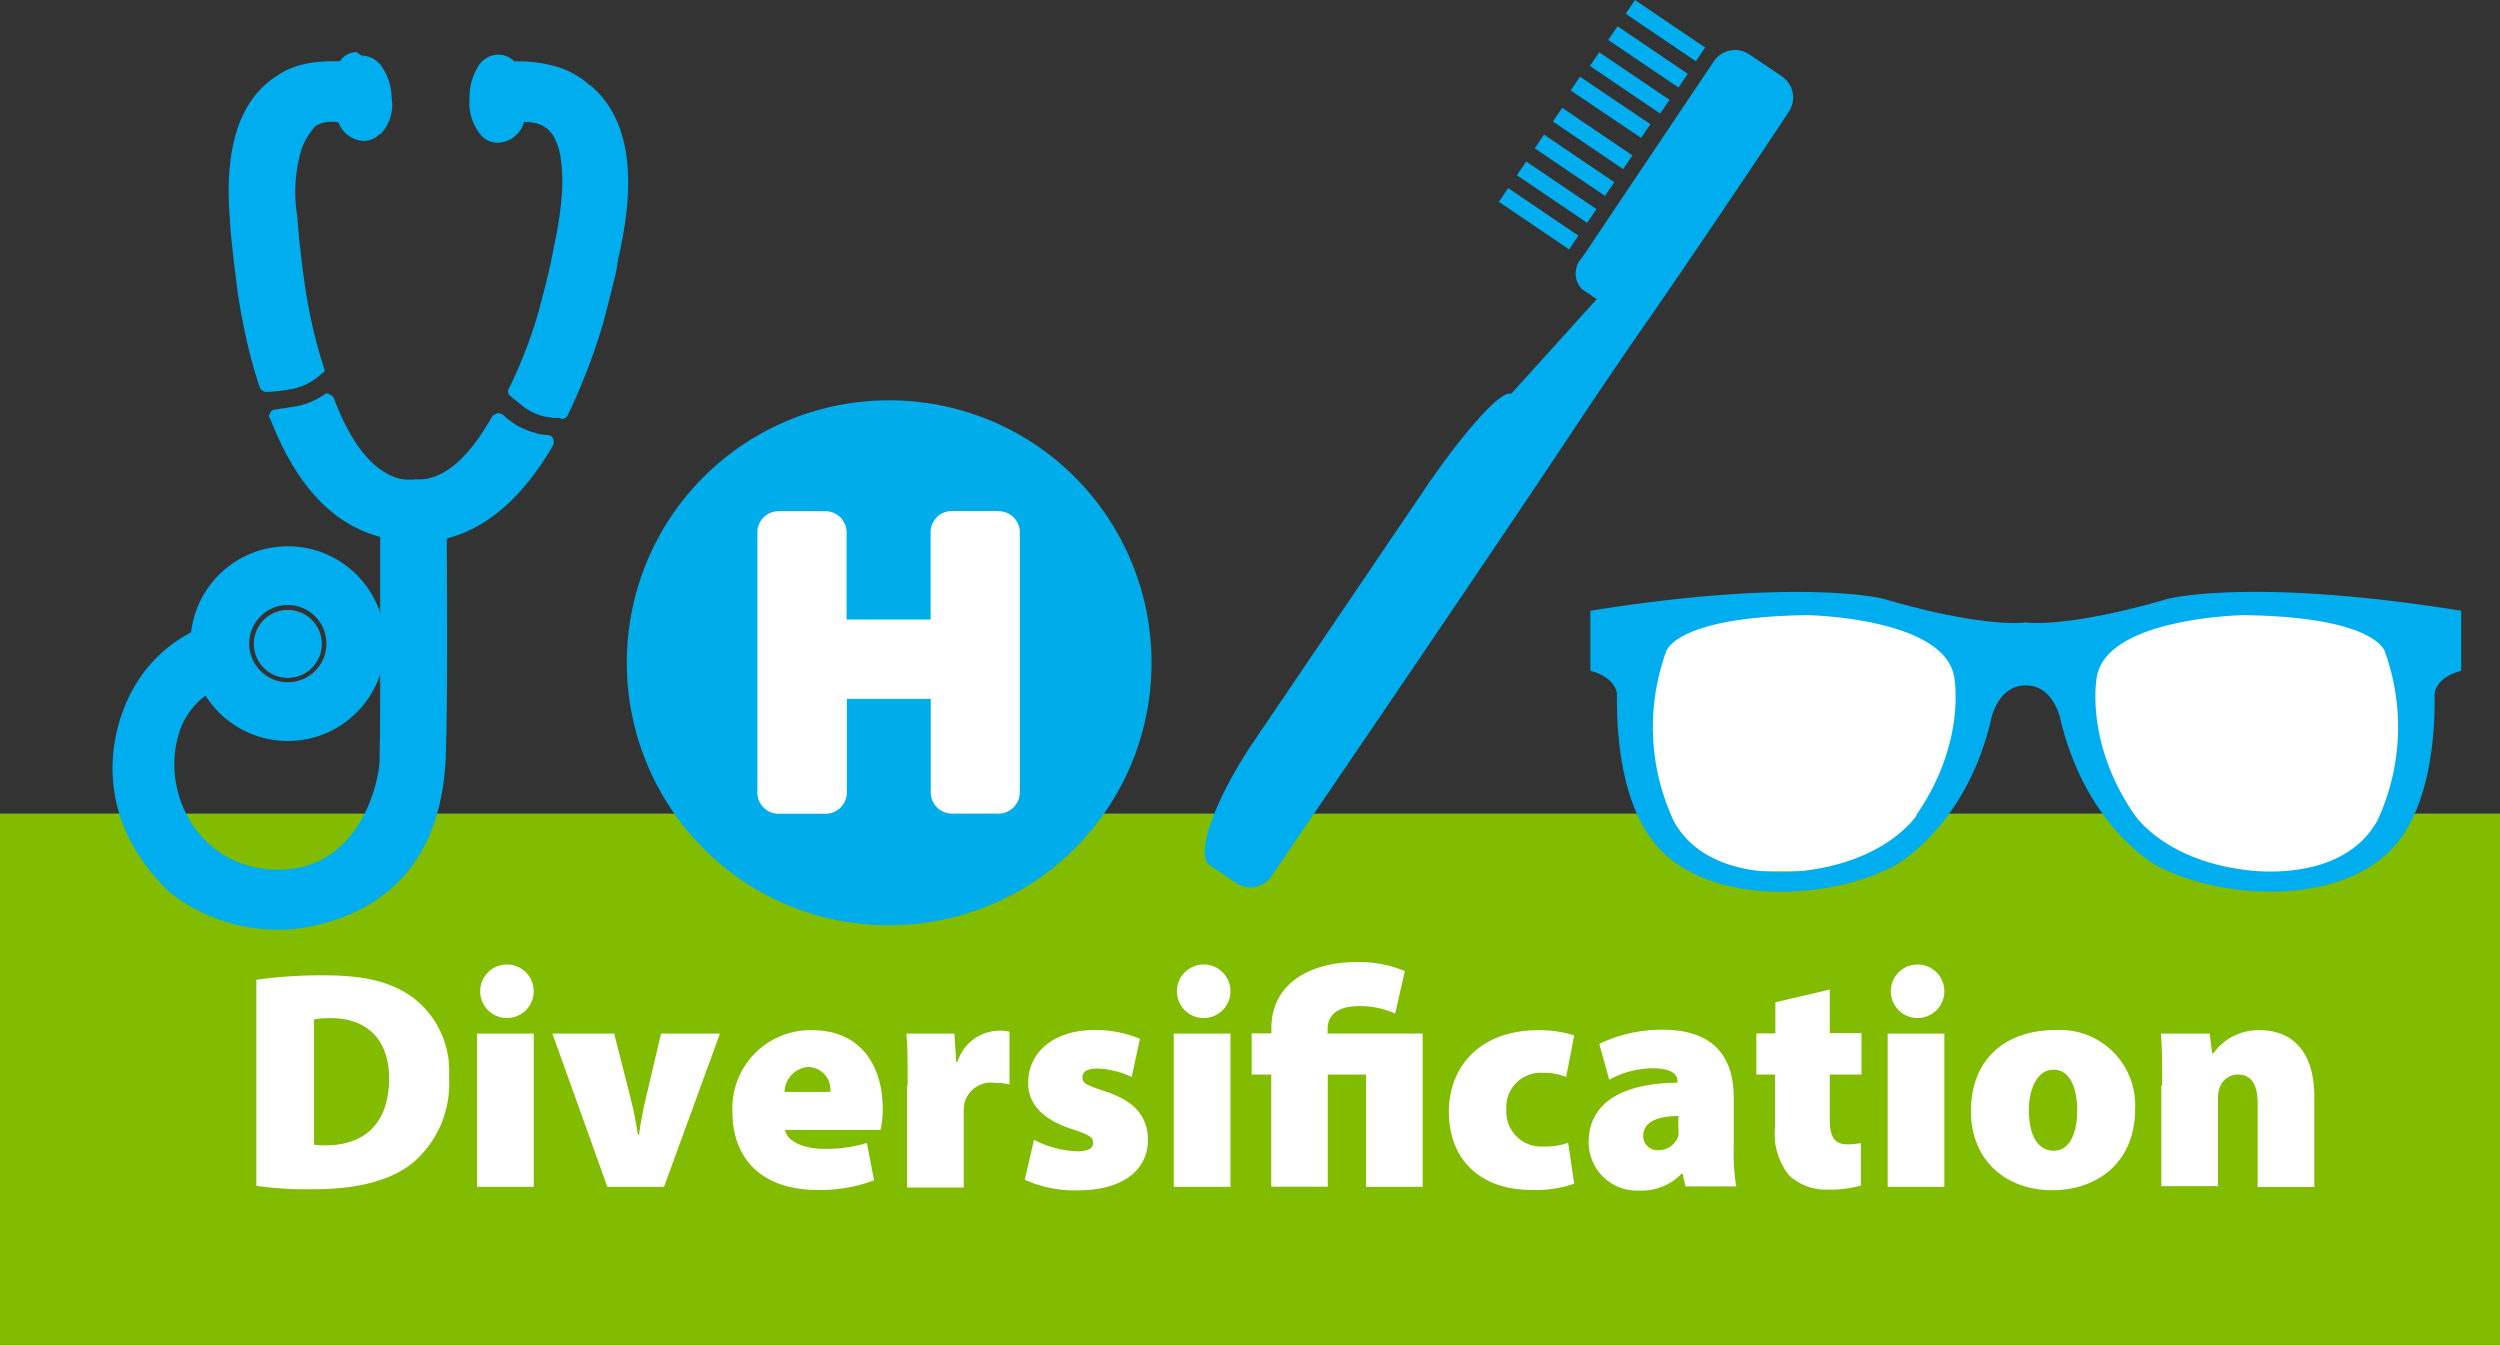
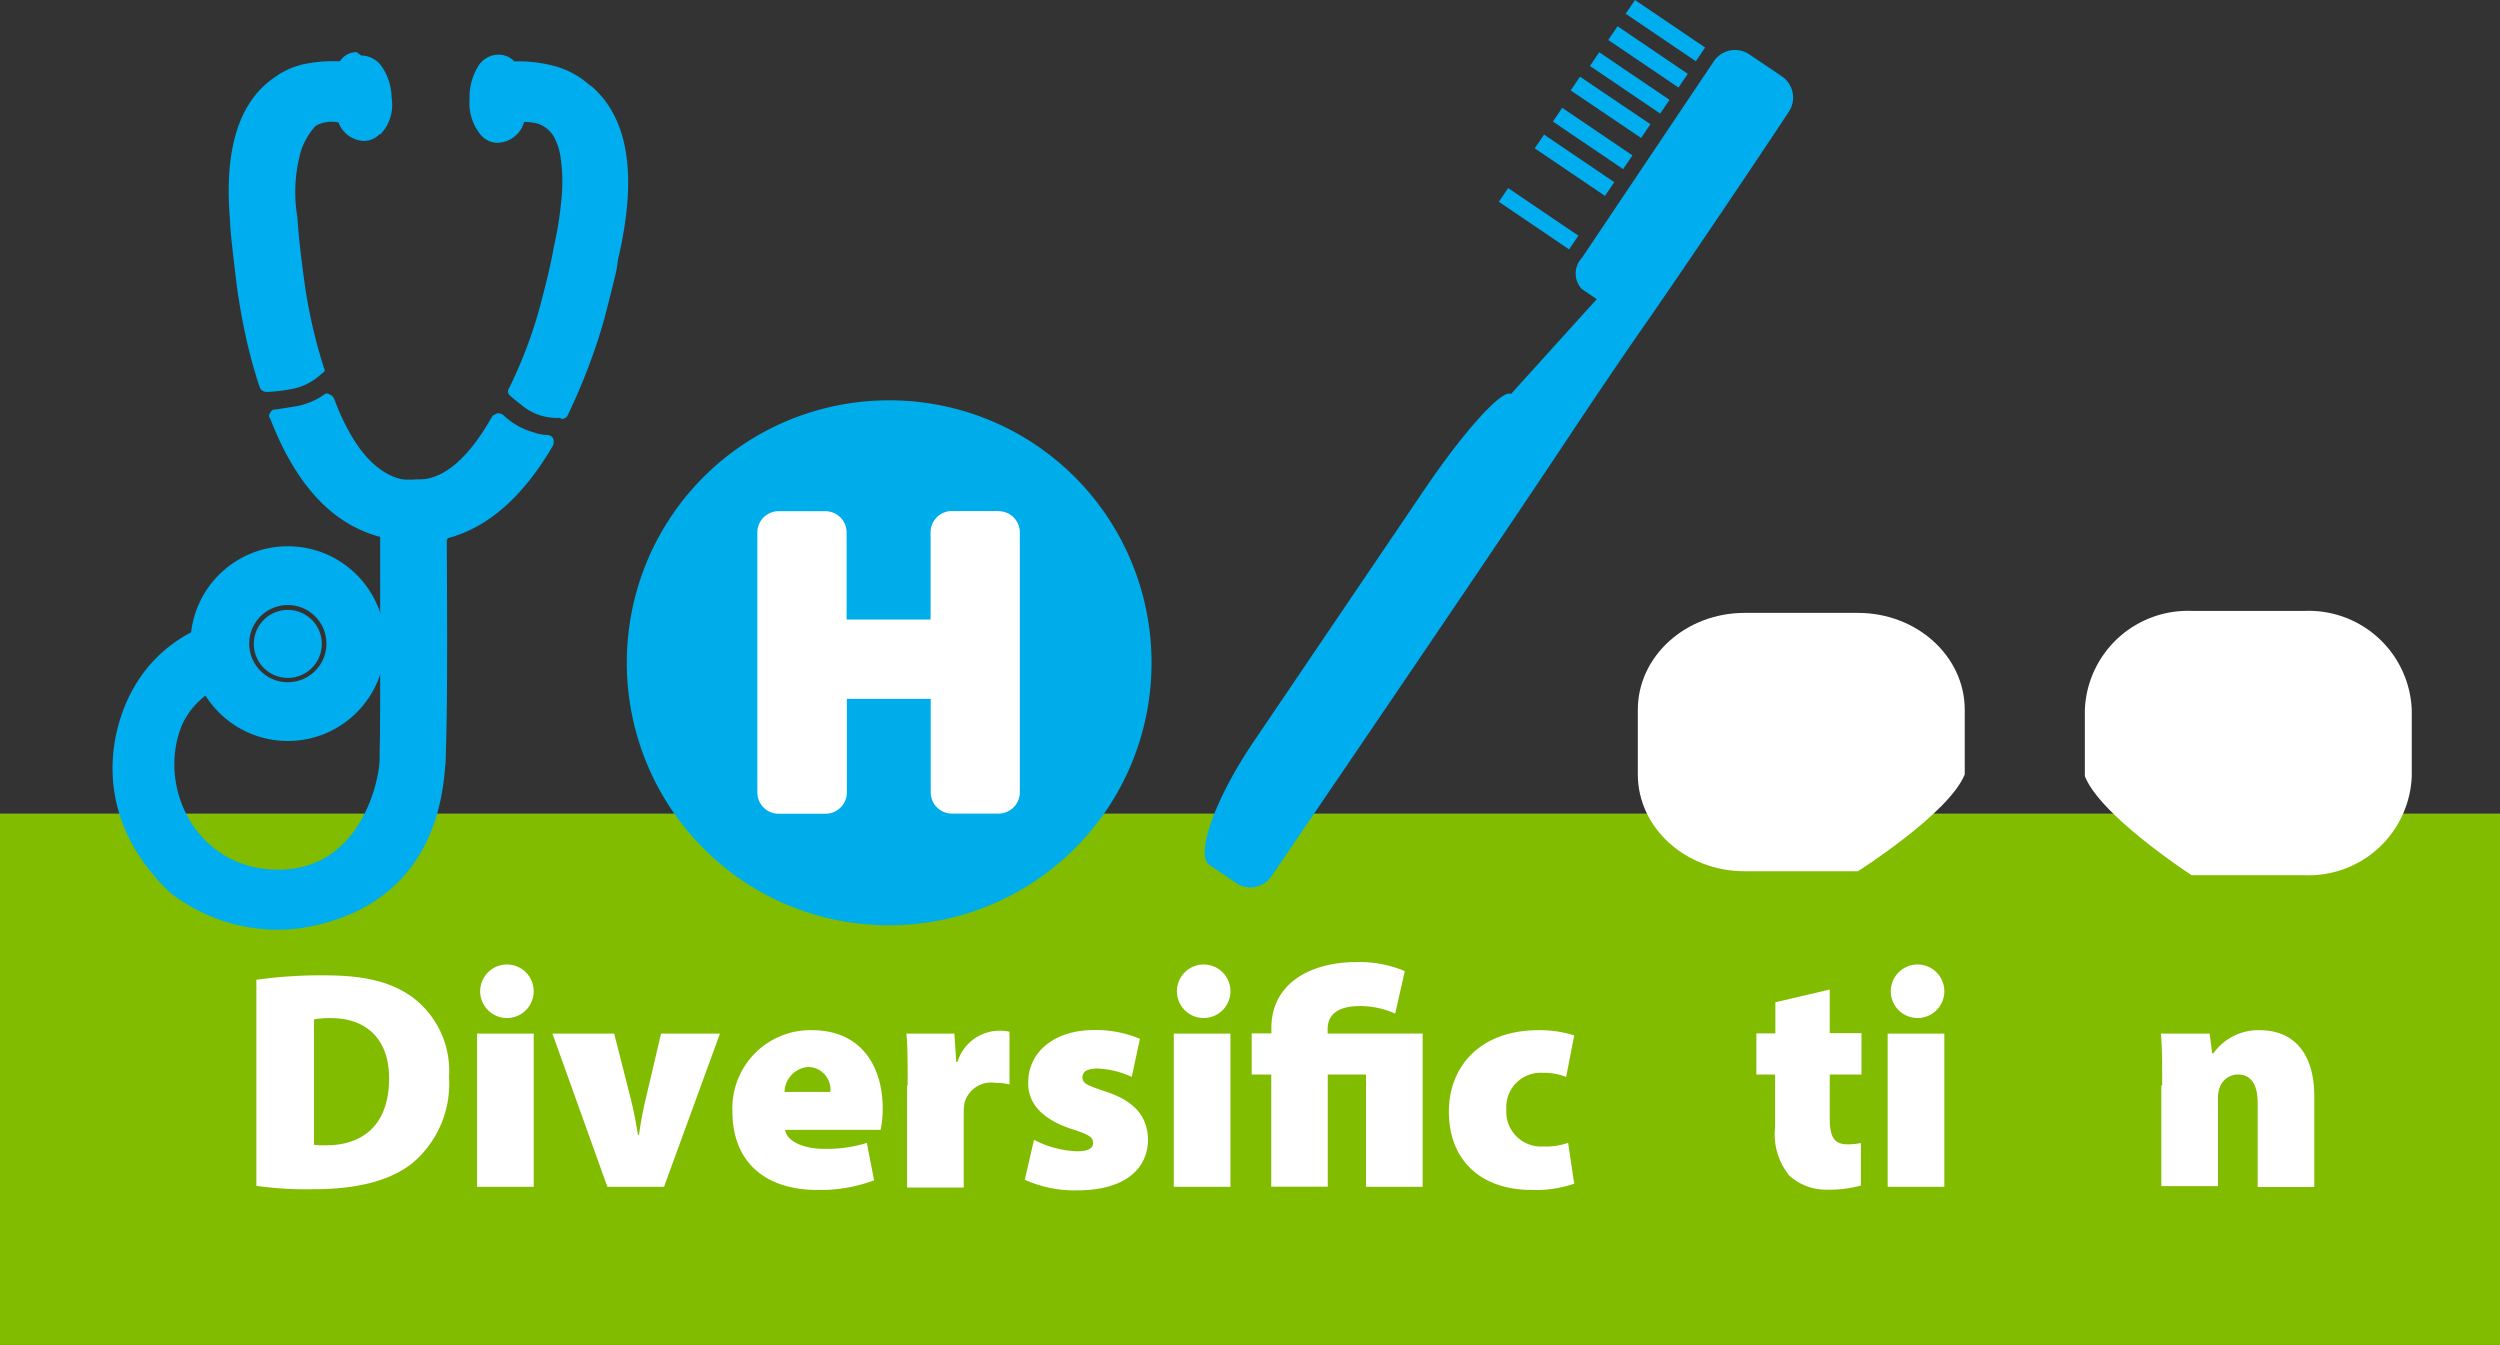
<svg xmlns="http://www.w3.org/2000/svg" viewBox="0 0 176.5 94.95">
  <rect x="0" y="0" width="176.5" height="94.95" fill="#333333" stroke="none" />
  <defs>
    <style>.a,.i{fill:none;}.b{fill:#fff;}.c{fill:#81bc00;}.d{clip-path:url(#a);}.e{fill:#00aeef;}.f{clip-path:url(#b);}.g{fill:#00adeb;}.h{fill:#00adee;}.i{stroke:#00adee;stroke-width:4.15px;}</style>
    <clipPath id="a" transform="translate(0 -1.14)">
      <rect class="a" x="106.83" y="42.93" width="74.64" height="45.43" />
    </clipPath>
    <clipPath id="b" transform="translate(0 -1.14)">
      <rect class="a" x="44.22" y="29.4" width="37.06" height="37.06" />
    </clipPath>
  </defs>
  <title>diversification</title>
  <path class="b" d="M49,85.4l-0.57,2.34h-2.8L48.6,77.63h3.6l3,10.11H52.29L51.65,85.4H49Zm2.23-2-0.46-1.82c-0.15-.57-0.35-1.39-0.5-2h0c-0.15.6-.3,1.44-0.45,2l-0.44,1.8h1.88Z" transform="translate(0 -1.14)" />
-   <path class="b" d="M56.42,82.86c0-1,0-1.83-.06-2.5h2.27l0.1,0.92h0.06A2.6,2.6,0,0,1,61,80.19a2,2,0,0,1,2,1.17h0a3.1,3.1,0,0,1,1-.87,2.8,2.8,0,0,1,1.3-.3c1.59,0,2.51,1.16,2.51,3.2v4.35H65.19V83.79c0-.91-0.27-1.44-0.87-1.44a0.86,0.86,0,0,0-.83.63,1.69,1.69,0,0,0-.07.54v4.21H60.8v-4c0-.83-0.25-1.37-0.85-1.37a0.88,0.88,0,0,0-.82.62,1.31,1.31,0,0,0-.08.54v4.23H56.42V82.86Z" transform="translate(0 -1.14)" />
+   <path class="b" d="M56.42,82.86h2.27l0.1,0.92h0.06A2.6,2.6,0,0,1,61,80.19a2,2,0,0,1,2,1.17h0a3.1,3.1,0,0,1,1-.87,2.8,2.8,0,0,1,1.3-.3c1.59,0,2.51,1.16,2.51,3.2v4.35H65.19V83.79c0-.91-0.27-1.44-0.87-1.44a0.86,0.86,0,0,0-.83.63,1.69,1.69,0,0,0-.07.54v4.21H60.8v-4c0-.83-0.25-1.37-0.85-1.37a0.88,0.88,0,0,0-.82.62,1.31,1.31,0,0,0-.08.54v4.23H56.42V82.86Z" transform="translate(0 -1.14)" />
  <path class="b" d="M71.67,85c0.09,0.58.94,0.92,1.89,0.92a6.55,6.55,0,0,0,2-.29l0.34,1.8a7.31,7.31,0,0,1-2.76.47c-2.59,0-4.06-1.43-4.06-3.77a3.76,3.76,0,0,1,3.83-3.93c2.38,0,3.4,1.75,3.4,3.78a4.67,4.67,0,0,1-.1,1H71.67Zm2.17-1.83a1.08,1.08,0,0,0-1-1.2,1.23,1.23,0,0,0-1.15,1.2h2.2Z" transform="translate(0 -1.14)" />
-   <path class="b" d="M77.56,82.85c0-1.17,0-1.87-.06-2.49h2.31l0.09,1.33H80a2.12,2.12,0,0,1,2-1.5,2,2,0,0,1,.54,0v2.54a2.93,2.93,0,0,0-.69-0.08,1.32,1.32,0,0,0-1.47.93,2.1,2.1,0,0,0,0,.46v3.64h-2.7V82.85Z" transform="translate(0 -1.14)" />
  <path class="b" d="M86.34,78.32a1.29,1.29,0,0,1-1.4,1.29A1.29,1.29,0,1,1,86.34,78.32Zm-2.73,9.42V80.36h2.7v7.38h-2.7Z" transform="translate(0 -1.14)" />
  <path class="b" d="M93.64,87.59a5.68,5.68,0,0,1-2,.3c-2.44,0-4-1.43-4-3.78,0-2.1,1.44-3.92,4.32-3.92a5.57,5.57,0,0,1,1.71.25l-0.39,2a3,3,0,0,0-1.16-.2A1.65,1.65,0,0,0,90.38,84a1.67,1.67,0,0,0,1.78,1.77,3.14,3.14,0,0,0,1.19-.18Z" transform="translate(0 -1.14)" />
  <path class="b" d="M99,87.74l-0.15-.64h0a2.65,2.65,0,0,1-2.05.81,2.32,2.32,0,0,1-2.43-2.33c0-2,1.77-2.85,4.28-2.86V82.65c0-.3-0.23-0.63-1.2-0.63a4.45,4.45,0,0,0-2.08.55l-0.48-1.72a6.86,6.86,0,0,1,3.06-.66c2.54,0,3.42,1.41,3.42,3.25v2.49a9.37,9.37,0,0,0,.12,1.8H99ZM98.7,84.36c-1.09,0-1.72.32-1.72,1a0.68,0.68,0,0,0,.76.71,1,1,0,0,0,.93-0.67,1.63,1.63,0,0,0,0-.39v-0.6Z" transform="translate(0 -1.14)" />
  <path class="b" d="M103,82.86c0-1,0-1.83-.06-2.5h2.33l0.12,0.95h0.06a2.65,2.65,0,0,1,2.21-1.11c1.72,0,2.65,1.17,2.65,3.2v4.35h-2.7v-4c0-.86-0.3-1.35-0.95-1.35a0.93,0.93,0,0,0-.88.65,1.46,1.46,0,0,0-.08.54v4.18H103V82.86Z" transform="translate(0 -1.14)" />
  <path class="b" d="M112,85.47a4.87,4.87,0,0,0,2.06.55c0.57,0,.79-0.13.79-0.41s-0.17-.39-1-0.64c-1.62-.51-2.18-1.4-2.16-2.25,0-1.47,1.25-2.54,3.18-2.54a5.53,5.53,0,0,1,2.21.42l-0.44,1.83a4.27,4.27,0,0,0-1.63-.41c-0.46,0-.73.12-0.73,0.42s0.24,0.39,1.11.67c1.46,0.48,2,1.23,2,2.29,0,1.41-1.09,2.46-3.37,2.46a5.78,5.78,0,0,1-2.52-.51Z" transform="translate(0 -1.14)" />
  <rect class="c" y="57.44" width="176.5" height="37.51" />
  <path class="b" d="M18.19,70.3A32.53,32.53,0,0,1,22.92,70c2.84,0,4.62.46,6.1,1.47a6.49,6.49,0,0,1,2.68,5.7,7.32,7.32,0,0,1-2.6,6.1c-1.63,1.28-4,1.83-7,1.83a24.9,24.9,0,0,1-4-.24V70.3Zm4,11.66A4.93,4.93,0,0,0,23,82c2.57,0,4.47-1.39,4.47-4.73,0-2.88-1.72-4.25-4.09-4.25a6,6,0,0,0-1.21.09V82Z" transform="translate(0 -1.14)" />
  <path class="b" d="M37.68,71.12a1.89,1.89,0,0,1-2,1.89A1.89,1.89,0,1,1,37.68,71.12Zm-4,13.82V74.11h4V84.93h-4Z" transform="translate(0 -1.14)" />
  <path class="b" d="M43.36,74.11l1.17,4.6c0.22,0.86.37,1.69,0.51,2.55h0.07c0.13-.88.26-1.65,0.48-2.55l1.08-4.6h4.16L46.88,84.93h-4L39,74.11h4.31Z" transform="translate(0 -1.14)" />
  <path class="b" d="M55.43,80.91c0.13,0.86,1.39,1.34,2.77,1.34a9.59,9.59,0,0,0,3-.42l0.51,2.64a10.73,10.73,0,0,1-4,.68c-3.81,0-6-2.09-6-5.52a5.51,5.51,0,0,1,5.61-5.76c3.5,0,5,2.57,5,5.54a6.87,6.87,0,0,1-.15,1.5H55.43Zm3.19-2.68a1.59,1.59,0,0,0-1.54-1.76,1.8,1.8,0,0,0-1.69,1.76h3.23Z" transform="translate(0 -1.14)" />
  <path class="b" d="M64.08,77.76c0-1.72,0-2.75-.09-3.65h3.39l0.13,2H67.6a3.11,3.11,0,0,1,2.88-2.2,3,3,0,0,1,.79.07v3.72a4.34,4.34,0,0,0-1-.11,1.94,1.94,0,0,0-2.16,1.36,3.13,3.13,0,0,0-.07.68v5.35h-4V77.76Z" transform="translate(0 -1.14)" />
  <path class="b" d="M73,81.61a7.14,7.14,0,0,0,3,.81c0.84,0,1.17-.2,1.17-0.59s-0.24-.57-1.41-0.95c-2.38-.75-3.19-2-3.17-3.3,0-2.16,1.83-3.72,4.66-3.72a8.1,8.1,0,0,1,3.23.62L79.9,77.17a6.29,6.29,0,0,0-2.4-.59c-0.68,0-1.08.18-1.08,0.62s0.35,0.57,1.63,1c2.13,0.7,2.95,1.8,3,3.37,0,2.07-1.61,3.61-5,3.61a8.5,8.5,0,0,1-3.7-.75Z" transform="translate(0 -1.14)" />
  <path class="b" d="M86.87,71.12a1.89,1.89,0,0,1-2,1.89A1.89,1.89,0,1,1,86.87,71.12Zm-4,13.82V74.11h4V84.93h-4Z" transform="translate(0 -1.14)" />
  <path class="b" d="M89.75,84.93V77H88.37v-2.9h1.39v-0.4c0-3,2.57-4.64,6.05-4.64a8.28,8.28,0,0,1,3.37.64l-0.68,3A6,6,0,0,0,96,72.17c-1.65,0-2.27.68-2.27,1.63v0.31h6.71V84.93h-4V77H93.74v7.92h-4Z" transform="translate(0 -1.14)" />
  <path class="b" d="M111.14,84.71a8.34,8.34,0,0,1-3,.44c-3.59,0-5.85-2.09-5.85-5.54,0-3.08,2.11-5.74,6.34-5.74a8.14,8.14,0,0,1,2.51.37l-0.57,2.93a4.38,4.38,0,0,0-1.69-.29,2.42,2.42,0,0,0-2.53,2.6,2.45,2.45,0,0,0,2.62,2.6,4.6,4.6,0,0,0,1.74-.26Z" transform="translate(0 -1.14)" />
-   <path class="b" d="M119,84.93L118.79,84h-0.07a3.88,3.88,0,0,1-3,1.19,3.4,3.4,0,0,1-3.56-3.41c0-2.91,2.6-4.18,6.27-4.2V77.48c0-.44-0.33-0.92-1.76-0.92a6.52,6.52,0,0,0-3.06.81l-0.7-2.53a10.08,10.08,0,0,1,4.49-1c3.72,0,5,2.07,5,4.77v3.65a13.74,13.74,0,0,0,.18,2.64H119Zm-0.46-5c-1.61,0-2.53.46-2.53,1.41a1,1,0,0,0,1.12,1,1.46,1.46,0,0,0,1.36-1,2.43,2.43,0,0,0,0-.57V80Z" transform="translate(0 -1.14)" />
  <path class="b" d="M129.18,71v3.08h2.24V77h-2.24v3.1c0,1.3.31,1.83,1.25,1.83a4.74,4.74,0,0,0,.95-0.09v3a8.34,8.34,0,0,1-2.35.29,3.83,3.83,0,0,1-2.71-1,4.61,4.61,0,0,1-1-3.39V77H124v-2.9h1.34v-2.2Z" transform="translate(0 -1.14)" />
  <path class="b" d="M137.27,71.12a1.89,1.89,0,0,1-2,1.89A1.89,1.89,0,1,1,137.27,71.12Zm-4,13.82V74.11h4V84.93h-4Z" transform="translate(0 -1.14)" />
-   <path class="b" d="M150.74,79.41c0,3.94-2.82,5.76-5.85,5.76-3.23,0-5.74-2.07-5.74-5.59s2.27-5.72,6-5.72A5.31,5.31,0,0,1,150.74,79.41Zm-7.5.11c0,1.61.53,2.86,1.76,2.86,1.06,0,1.65-1.12,1.65-2.86,0-1.5-.48-2.86-1.67-2.86S143.24,78.09,143.24,79.52Z" transform="translate(0 -1.14)" />
  <path class="b" d="M152.65,77.78c0-1.43,0-2.68-.09-3.67H156l0.18,1.39h0.09a3.89,3.89,0,0,1,3.23-1.63c2.53,0,3.89,1.72,3.89,4.69v6.38h-4V79c0-1.25-.44-2-1.39-2a1.37,1.37,0,0,0-1.3.95,2.16,2.16,0,0,0-.11.79v6.14h-4V77.78Z" transform="translate(0 -1.14)" />
  <g class="d">
    <path class="b" d="M138.71,55.81c-1.08,2.74-7.54,6.84-7.54,6.84h-8c-4.16,0-7.54-3.06-7.54-6.84V51.25c0-3.78,3.38-6.84,7.54-6.84h8c4.16,0,7.54,3.06,7.54,6.84v4.56Z" transform="translate(0 -1.14)" />
    <path class="b" d="M147.19,55.93c1.08,2.8,7.54,7,7.54,7h8a7.28,7.28,0,0,0,7.54-7V51.27a7.28,7.28,0,0,0-7.54-7h-8a7.28,7.28,0,0,0-7.54,7v4.67Z" transform="translate(0 -1.14)" />
-     <path class="e" d="M167.81,59.13c-2.6,4.57-9.42,3.41-9.42,3.41-5.66-.75-7.69-3.87-7.69-3.87-3.58-5.2-2.66-9.77-2.66-9.77,0.75-4.16,10.34-4.33,10.34-4.33,9.48,0.12,10,2.6,10,2.6a15.65,15.65,0,0,1-.58,12m-32.49-.46s-2,3.12-7.69,3.87c0,0-6.82,1.16-9.42-3.41a15.64,15.64,0,0,1-.58-12s0.52-2.48,10-2.6c0,0,9.59.17,10.34,4.33,0,0,.93,4.57-2.66,9.77M153.11,43.4c-7.38,2.15-10.1,1.68-10.1,1.68s-2.72.47-10.1-1.68c0,0-5.93-1.5-20.63.86V48.5s1.69,0.36,1.88,1.63c-0.06,3.37.46,7.9,2.69,10.58,3.72,4.46,12.26,4,16.85,1.58,0,0,5-2.6,6.84-10.22,0,0,.42-2.54,2.48-2.54s2.48,2.54,2.48,2.54c1.87,7.62,6.83,10.22,6.84,10.22,4.59,2.41,13.13,2.87,16.85-1.58,2.23-2.67,2.75-7.21,2.69-10.58,0.18-1.27,1.88-1.63,1.88-1.63V44.26c-14.7-2.37-20.63-.86-20.63-0.86" transform="translate(0 -1.14)" />
  </g>
  <rect class="e" x="115.76" y="2.17" width="1.17" height="5.99" transform="translate(46.83 97.45) rotate(-55.89)" />
  <rect class="e" x="116.99" y="0.31" width="1.17" height="5.98" transform="translate(48.91 97.66) rotate(-55.89)" />
-   <rect class="e" x="109.31" y="11.71" width="1.17" height="5.99" transform="translate(36.1 96.31) rotate(-55.89)" />
  <rect class="e" x="110.58" y="9.82" width="1.17" height="5.99" transform="translate(38.21 96.52) rotate(-55.89)" />
  <rect class="e" x="111.86" y="7.93" width="1.17" height="5.99" transform="translate(40.34 96.75) rotate(-55.89)" />
  <rect class="e" x="113.19" y="5.97" width="1.17" height="5.99" transform="matrix(0.56, -0.83, 0.83, 0.56, 42.55, 96.99)" />
  <rect class="e" x="114.48" y="4" width="1.17" height="5.99" transform="translate(44.74 97.2) rotate(-55.89)" />
  <rect class="e" x="108.04" y="13.59" width="1.17" height="5.99" transform="translate(33.98 96.08) rotate(-55.89)" />
  <path class="e" d="M112.73,22.26l-1.05-.71a1.6,1.6,0,0,1,0-2.2L121,5.46a1.8,1.8,0,0,1,2.5-.48l2.3,1.55a1.81,1.81,0,0,1,.49,2.5C124,12.51,118.2,21.11,115.89,24.4c-1.28,1.83-3.77,5.52-5,7.38C105.76,39.52,93.69,57.23,89.77,63a1.8,1.8,0,0,1-2.5.48l-1.89-1.28c-1-.71.36-4.61,3.14-8.72l12.06-17.8c2.78-4.11,5.51-7.12,6.09-6.72Z" transform="translate(0 -1.14)" />
  <g class="f">
    <path class="b" d="M62.9,64.75A16.68,16.68,0,1,0,46.22,48.07,16.67,16.67,0,0,0,62.9,64.75" transform="translate(0 -1.14)" />
    <path class="g" d="M70.49,37.23A1.5,1.5,0,0,1,72,38.75v18.3a1.51,1.51,0,0,1-1.53,1.53H67.24a1.5,1.5,0,0,1-1.53-1.53V50.48H59.79v6.58a1.51,1.51,0,0,1-1.53,1.53H55a1.5,1.5,0,0,1-1.53-1.53V38.75A1.5,1.5,0,0,1,55,37.23h3.24a1.5,1.5,0,0,1,1.53,1.53v6.12h5.93V38.75a1.5,1.5,0,0,1,1.53-1.53h3.24ZM70,65a18.5,18.5,0,0,0,9.84-9.84,18.61,18.61,0,0,0,0-14.45A18.48,18.48,0,0,0,70,30.86a18.63,18.63,0,0,0-14.45,0,18.49,18.49,0,0,0-9.84,9.84,18.63,18.63,0,0,0,0,14.45A18.52,18.52,0,0,0,55.52,65,18.61,18.61,0,0,0,70,65" transform="translate(0 -1.14)" />
  </g>
  <path class="h" d="M9.4,49.77C7.85,52.5,6.24,58.65,12,64.15A12.33,12.33,0,0,0,21,66.7c3.74-.51,10.06-2.72,10.46-12C31.63,50.49,31.56,43,31.52,35H27l0,11.43s-0.2,6.88-.2,8.3-1.29,7.77-7.1,7.81S11,56.68,12.88,52.25a5.62,5.62,0,0,1,3.45-2.94c0.22-1.72-.57-1.36-0.57-1.36l0.66-1.5,0.19-1.68a9.92,9.92,0,0,0-7.21,5" transform="translate(0 -1.14)" />
  <path class="h" d="M26.84,10.64a3,3,0,0,0,.81-2.59A4.06,4.06,0,0,0,27,5.91a1.79,1.79,0,0,0-1.5-.85l-0.32-.24A1.4,1.4,0,0,0,24,5.46H23.36a10.09,10.09,0,0,0-1.86.2,5.55,5.55,0,0,0-2.1.93q-3.81,2.59-3.16,10.12,0,0.41.12,1.54T16.68,21q0.2,1.66.61,3.6a34.29,34.29,0,0,0,1.05,3.89,0.52,0.52,0,0,0,.49.32,11.32,11.32,0,0,0,1.74-.2,4.18,4.18,0,0,0,2.14-1.09q0.32-.16.16-0.41a36.25,36.25,0,0,1-1.38-6.07q-0.41-3-.49-4.53a10.65,10.65,0,0,1,.28-4.82,5.05,5.05,0,0,1,1-1.66,2.27,2.27,0,0,1,1.62-.24,2,2,0,0,0,1.78,1.3,1.55,1.55,0,0,0,1.13-.49m8,19.83Q32.26,35,29.51,35H29.27v0.08q-3.48,0-5.67-5.75A0.49,0.49,0,0,0,23.28,29a0.29,0.29,0,0,0-.4,0,5,5,0,0,1-1.9.81l-1.5.24a0.37,0.37,0,0,0-.4.24,0.29,0.29,0,0,0,0,.41Q21.74,37.6,26.68,39l1,0.22h3.92V39.14q4.29-1.13,7.45-6.56a0.77,0.77,0,0,0,0-.49,0.48,0.48,0,0,0-.4-0.24,2.79,2.79,0,0,1-.89-0.16,5.15,5.15,0,0,1-2.19-1.21,0.55,0.55,0,0,0-.4-0.16,0.46,0.46,0,0,0-.32.16m6.8-23.31A6.11,6.11,0,0,0,39.1,5.79a10.11,10.11,0,0,0-2.31-.32H36.31A1.55,1.55,0,0,0,35.18,5a1.68,1.68,0,0,0-1.46.89,4.15,4.15,0,0,0-.57,2.27A3.51,3.51,0,0,0,34,10.73a1.55,1.55,0,0,0,1.13.49A2,2,0,0,0,37,9.75a4.17,4.17,0,0,1,.81.08,1.93,1.93,0,0,1,.81.4,2,2,0,0,1,.53.65,4.47,4.47,0,0,1,.44,1.46,11.7,11.7,0,0,1,.08,2.47,25.14,25.14,0,0,1-.57,3.76q-0.24,1.46-1,4.29a32.42,32.42,0,0,1-2.15,5.67,0.4,0.4,0,0,0,0,.49q0.16,0.16,1.09.89a3.89,3.89,0,0,0,2.47.73l0.16,0.08a0.48,0.48,0,0,0,.4-0.24q0.89-1.86,1.58-3.72t1.09-3.4q0.4-1.54.65-2.59a8.78,8.78,0,0,0,.24-1.3q2.1-8.9-1.94-12.3" transform="translate(0 -1.14)" />
  <circle class="i" cx="20.32" cy="45.44" r="4.8" />
  <path class="h" d="M20.32,49a2.4,2.4,0,1,0-2.4-2.4,2.4,2.4,0,0,0,2.4,2.4" transform="translate(0 -1.14)" />
  <rect class="h" x="26.84" y="37.69" width="4.6" height="16.3" />
</svg>